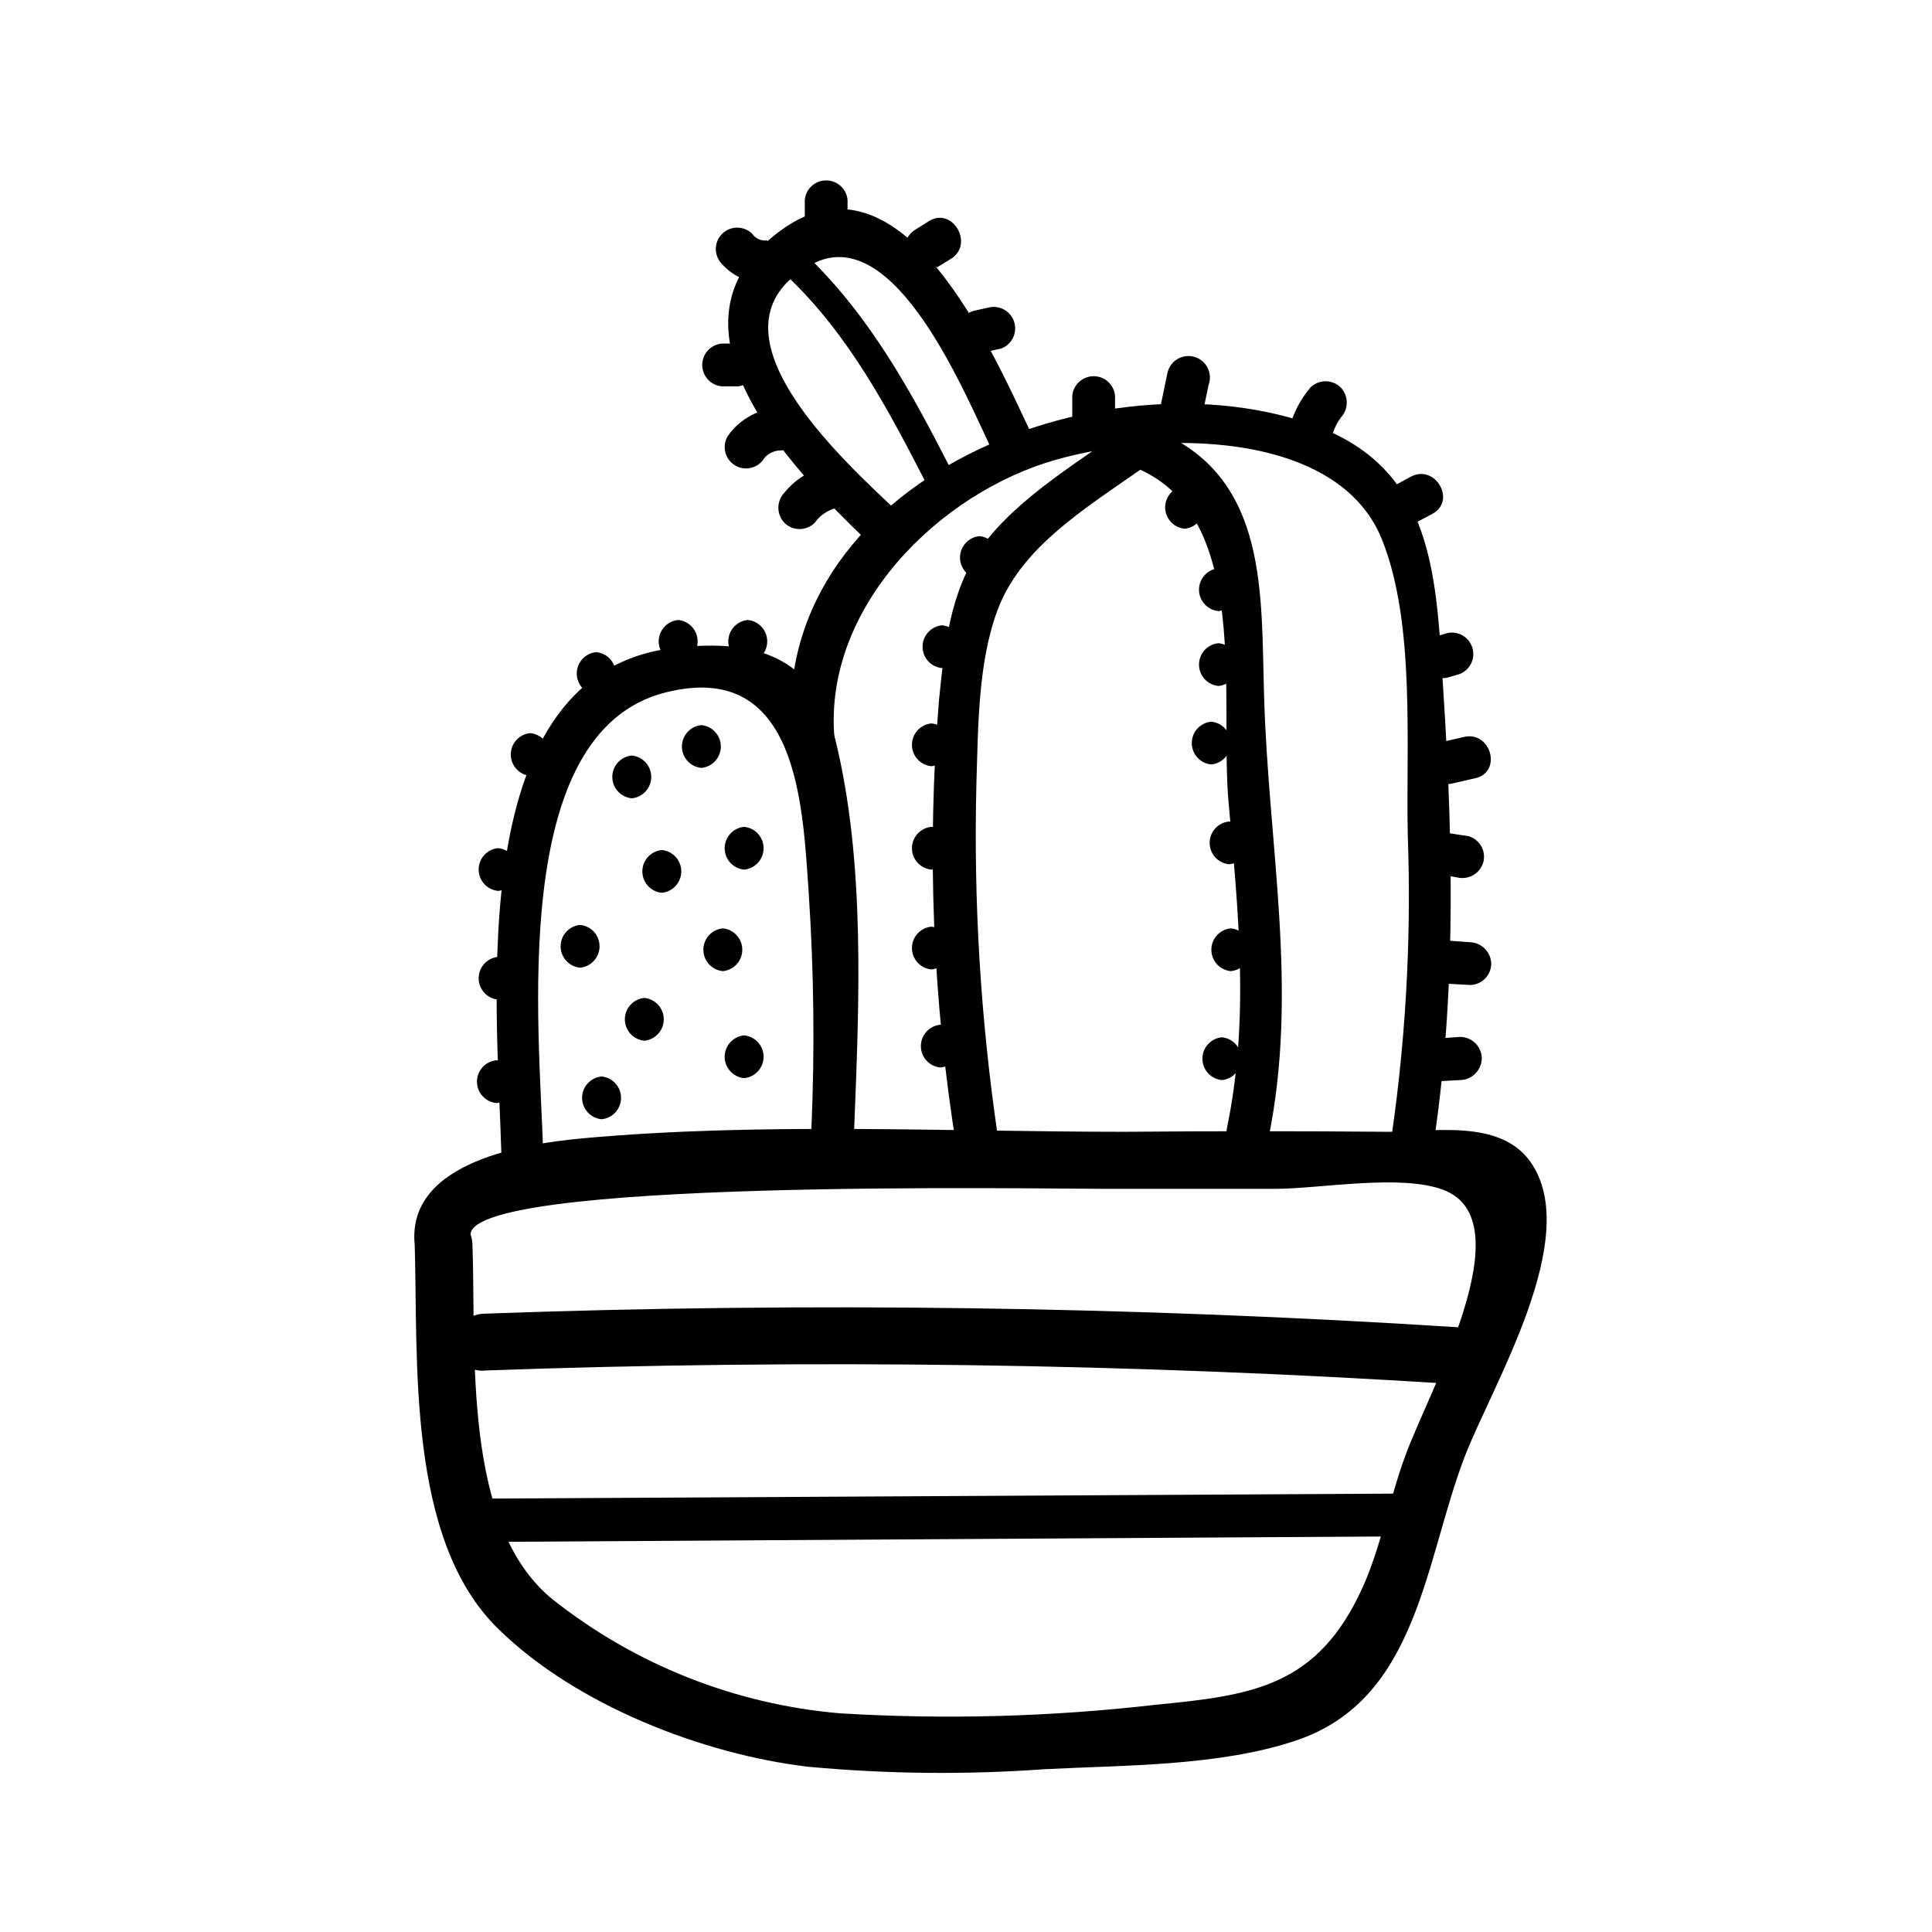
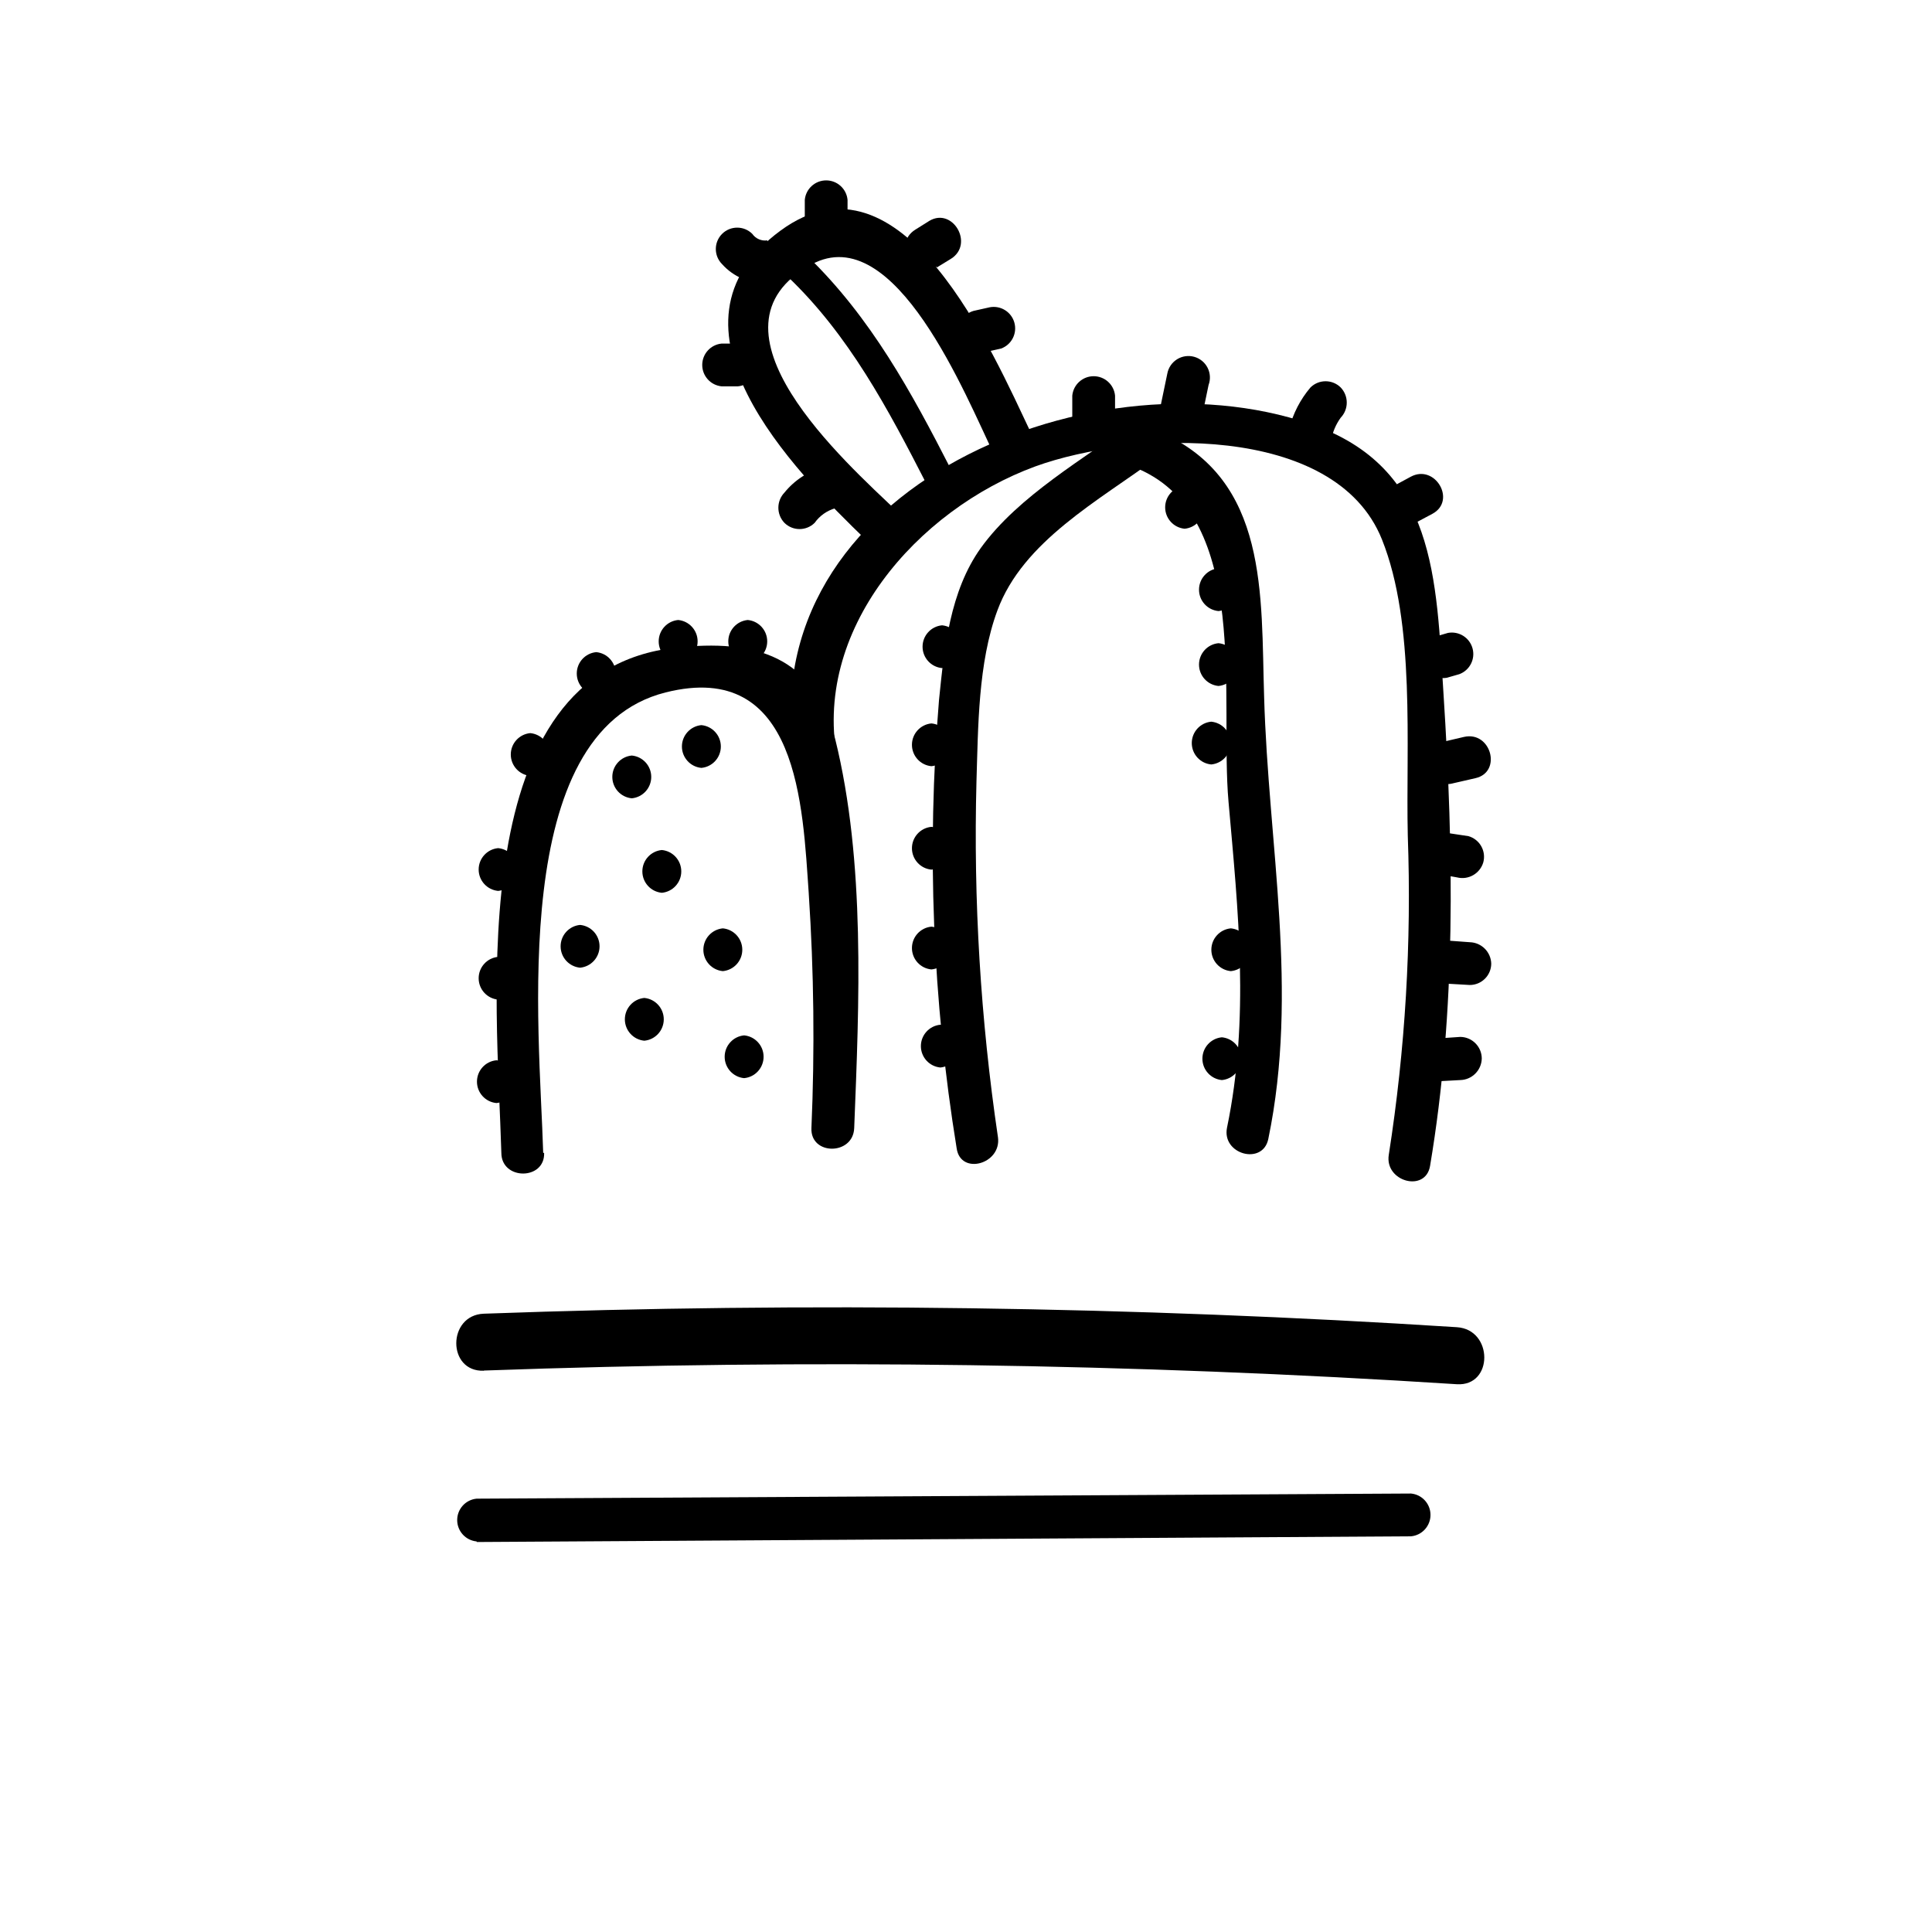
<svg xmlns="http://www.w3.org/2000/svg" fill="#000000" width="800px" height="800px" version="1.1" viewBox="144 144 512 512">
  <g>
-     <path d="m253.89 473.35c0.957 30.934-2.266 78.645 22.219 102.38 20.555 20.152 54.211 33.199 82.07 36.477 20.805 1.93 41.73 2.148 62.57 0.656 21.262-1.109 46.402-0.754 66.855-7.656 32.195-10.883 33.906-47.359 44.535-75.117 7.254-18.941 31.438-58.191 17.48-78.141-8.113-11.539-26.047-7.961-37.938-8.012-23.176-0.203-46.367-0.203-69.574 0-47.41 0-96.328-2.57-143.54 1.715-17.785 1.613-48.316 7.106-44.438 29.926 1.664 9.574 16.223 5.543 14.609-3.981-2.621-15.418 151.7-12.496 168.42-12.543h44.688c11.941 0 33.453-4.031 44.738 0.301 21.512 8.262-3.93 53.254-10.078 70.23-4.231 11.285-6.449 24.133-11.336 34.965-11.941 26.449-29.172 28.719-54.914 31.234l0.008-0.004c-27.758 3.199-55.742 3.957-83.633 2.269-27.824-2.367-54.336-12.883-76.223-30.23-24.082-19.598-20.152-66.051-21.211-94.211-0.555-9.977-15.668-10.027-15.316-0.254z" />
    <path d="m272.23 507.21c85.957-3.102 172.02-1.891 257.85 3.625 9.723 0.605 9.672-14.508 0-15.113-85.836-5.5-171.89-6.691-257.85-3.578-9.723 0.352-9.773 15.469 0 15.113z" />
    <path d="m270.32 552.65 247.62-1.512c2.922-0.273 5.156-2.731 5.156-5.668s-2.234-5.391-5.156-5.668l-247.62 1.359h-0.004c-2.922 0.277-5.156 2.734-5.156 5.668 0 2.938 2.234 5.394 5.156 5.668z" />
    <path d="m287.95 449.52c-0.957-33.051-9.473-111.49 32.445-122.02 35.266-8.867 36.324 30.23 37.938 53.352l-0.004 0.004c1.371 20.676 1.605 41.414 0.707 62.117-0.301 7.254 11.035 7.254 11.336 0 1.309-33.102 3.023-70.535-5.039-103.13-5.644-22.016-21.008-26.551-42.371-24.184-56.477 6.297-47.258 93.355-46.098 133.86 0 7.305 11.586 7.305 11.336 0z" />
    <path d="m366.09 346.04c-7.258-34.812 20.957-66.953 52.293-78.441 25.996-9.422 79.398-11.688 91.844 19.348 8.969 22.367 6.301 54.609 6.852 78.543 1.023 28.273-0.664 56.586-5.035 84.539-1.16 7.106 9.723 10.078 10.934 2.973 6.953-41.312 6.246-83.281 3.578-124.95-1.965-30.781-1.914-60.207-35.266-71.691-59.398-20.453-151.55 18.941-136.03 92.699 1.512 7.152 12.445 4.133 10.934-3.023z" />
    <path d="m381.81 279.59c-13.703-13.098-53.707-48.566-22.773-65.496 22.219-12.141 41.059 35.266 48.418 50.383 3.125 6.551 12.898 0.805 9.773-5.742-10.078-21.16-34.109-77.336-66.402-53.605-34.207 25.191 3.324 63.328 22.973 82.223 5.289 5.039 13.301-2.973 8.012-8.062z" />
    <path d="m444.94 255.46c-13.453 10.078-30.934 19.801-41.012 33.754-8.211 11.488-9.672 26.5-11.082 40.305-3.277 39.66-1.703 79.57 4.688 118.85 1.059 7.152 11.941 4.133 10.934-3.023h-0.004c-4.609-31.18-6.516-62.703-5.691-94.211 0.453-14.359 0.402-31.488 5.543-45.344 6.801-18.438 26.953-29.121 42.371-40.555 5.742-4.332 0-14.156-5.742-9.773z" />
    <path d="m445.75 268.3c29.824 12.949 21.41 61.164 23.828 88.27 2.57 29.02 5.594 57.383-0.402 86.254-1.461 7.106 9.473 10.078 10.934 3.023 8.16-39.348 0-77.738-1.109-117.29-0.855-26.801 1.258-57.484-27.559-70.031-6.602-2.871-12.395 6.902-5.691 9.773z" />
    <path d="m392.24 214.9 3.777-2.316c6.195-3.879 0.504-13.703-5.691-10.078l-3.777 2.367c-6.195 3.879-0.504 13.652 5.691 9.773z" />
    <path d="m368.61 202v-5.039 0.004c-0.273-2.926-2.731-5.16-5.668-5.16-2.934 0-5.391 2.234-5.664 5.16v5.039-0.004c0.273 2.926 2.731 5.16 5.664 5.16 2.938 0 5.394-2.234 5.668-5.16z" />
    <path d="m347.35 207.7c-1.543 0.227-3.086-0.438-3.981-1.715-2.211-2.211-5.801-2.211-8.012 0-2.211 2.215-2.211 5.801 0 8.012 3.035 3.402 7.438 5.254 11.992 5.039 3.016-0.07 5.484-2.43 5.691-5.441-0.027-3.125-2.566-5.644-5.691-5.644z" />
    <path d="m339.54 235.05h-4.285c-2.922 0.277-5.156 2.731-5.156 5.668s2.234 5.391 5.156 5.668h4.285c2.922-0.277 5.156-2.731 5.156-5.668s-2.234-5.391-5.156-5.668z" />
-     <path d="m351.13 252.03c-5.727 0.047-11.066 2.887-14.309 7.606-1.57 2.699-0.656 6.16 2.039 7.734 2.699 1.57 6.164 0.656 7.734-2.039 1.145-1.301 2.805-2.019 4.535-1.965 2.926-0.277 5.156-2.734 5.156-5.668 0-2.938-2.231-5.394-5.156-5.668z" />
+     <path d="m351.13 252.03z" />
    <path d="m362.36 267.75c-4.125 1.098-7.793 3.481-10.48 6.801-2.141 2.238-2.141 5.769 0 8.008 2.219 2.199 5.793 2.199 8.012 0 1.332-1.883 3.273-3.25 5.492-3.879 2.766-1.031 4.285-4.004 3.5-6.852-0.789-2.844-3.621-4.617-6.523-4.078z" />
    <path d="m405.04 237.32 4.281-0.957 0.004-0.004c2.766-1.031 4.285-4.004 3.496-6.852-0.785-2.844-3.617-4.617-6.519-4.078l-4.281 0.957c-2.992 0.855-4.738 3.949-3.93 6.953 0.879 2.973 3.941 4.727 6.949 3.981z" />
    <path d="m462.42 255 1.863-8.969c0.559-1.496 0.461-3.156-0.266-4.578-0.723-1.422-2.016-2.473-3.551-2.898-1.539-0.426-3.188-0.188-4.539 0.66-1.352 0.848-2.289 2.223-2.578 3.793l-1.863 8.969c-0.535 2.902 1.234 5.734 4.082 6.519 2.844 0.785 5.82-0.73 6.852-3.496z" />
    <path d="m439.5 255.86v-7.004c-0.273-2.922-2.731-5.156-5.668-5.156s-5.391 2.234-5.668 5.156v7.106c0.277 2.922 2.731 5.156 5.668 5.156s5.394-2.234 5.668-5.156z" />
    <path d="m496.78 260.64c0.379-2.144 1.242-4.18 2.519-5.945 2.141-2.238 2.141-5.769 0-8.012-2.219-2.195-5.793-2.195-8.012 0-2.691 3.168-4.621 6.906-5.644 10.934-1.613 7.106 9.27 10.078 10.934 3.023z" />
    <path d="m517.49 283.42 6.144-3.273c6.398-3.477 0.707-13.25-5.742-9.824l-6.144 3.324c-6.398 3.477-0.707 13.25 5.742 9.773z" />
    <path d="m527.41 323.62 3.324-0.957h0.004c2.766-1.031 4.285-4.008 3.496-6.852-0.785-2.844-3.617-4.617-6.519-4.082l-3.273 0.957c-2.734 1.047-4.231 3.988-3.461 6.812 0.766 2.82 3.547 4.606 6.43 4.121z" />
    <path d="m528.87 351.63 6.144-1.41c7.106-1.613 4.133-12.543-3.023-10.934l-6.043 1.41c-7.106 1.664-4.133 12.594 2.973 10.934z" />
    <path d="m524.49 375.51 5.644 1.008c3.008 0.75 6.074-1.004 6.953-3.981 0.809-3-0.941-6.094-3.93-6.949l-5.695-0.859c-3.004-0.719-6.051 1.023-6.953 3.981-0.398 1.449-0.203 3 0.543 4.305 0.75 1.309 1.984 2.262 3.438 2.648z" />
    <path d="m527.36 404.68 6.144 0.352c3.125 0 5.664-2.516 5.691-5.641-0.078-3.109-2.582-5.613-5.691-5.695l-6.144-0.453c-3.117 0-5.644 2.527-5.644 5.644 0.055 3.102 2.539 5.613 5.644 5.691z" />
    <path d="m524.54 430.58 6.449-0.352c3.113-0.078 5.613-2.582 5.695-5.691 0-3.152-2.543-5.719-5.695-5.746l-6.602 0.453h0.004c-1.598-0.148-3.184 0.379-4.367 1.461-1.188 1.078-1.863 2.606-1.863 4.207 0 1.605 0.676 3.133 1.863 4.211 1.184 1.082 2.769 1.609 4.367 1.457z" />
    <path d="m311.43 355.56c2.922-0.277 5.156-2.731 5.156-5.668s-2.234-5.391-5.156-5.668c-2.926 0.277-5.16 2.731-5.16 5.668s2.234 5.391 5.16 5.668z" />
    <path d="m329.87 347.5c2.926-0.273 5.16-2.731 5.16-5.668 0-2.934-2.234-5.391-5.16-5.668-2.922 0.277-5.156 2.734-5.156 5.668 0 2.938 2.234 5.394 5.156 5.668z" />
-     <path d="m341.2 374.46c2.926-0.277 5.16-2.734 5.16-5.668 0-2.938-2.234-5.394-5.16-5.668-2.922 0.273-5.156 2.731-5.156 5.668 0 2.934 2.234 5.391 5.156 5.668z" />
    <path d="m319.39 380.6c2.922-0.277 5.156-2.731 5.156-5.668s-2.234-5.391-5.156-5.668c-2.926 0.277-5.16 2.731-5.16 5.668s2.234 5.391 5.16 5.668z" />
    <path d="m297.73 400.45c2.922-0.277 5.156-2.731 5.156-5.668s-2.234-5.394-5.156-5.668c-2.926 0.273-5.16 2.731-5.16 5.668s2.234 5.391 5.16 5.668z" />
    <path d="m335.56 401.36c2.922-0.277 5.156-2.731 5.156-5.668s-2.234-5.391-5.156-5.668c-2.926 0.277-5.16 2.731-5.16 5.668s2.234 5.391 5.16 5.668z" />
    <path d="m314.75 419.8c2.926-0.273 5.156-2.731 5.156-5.668 0-2.934-2.231-5.391-5.156-5.668-2.926 0.277-5.156 2.734-5.156 5.668 0 2.938 2.231 5.394 5.156 5.668z" />
    <path d="m341.2 429.72c2.926-0.273 5.16-2.731 5.16-5.668s-2.234-5.391-5.16-5.668c-2.922 0.277-5.156 2.731-5.156 5.668s2.234 5.394 5.156 5.668z" />
-     <path d="m303.42 440.61c2.926-0.277 5.16-2.731 5.16-5.668s-2.234-5.391-5.16-5.668c-2.922 0.277-5.156 2.731-5.156 5.668s2.234 5.391 5.156 5.668z" />
    <path d="m275.56 436.32c2.922-0.277 5.156-2.731 5.156-5.668s-2.234-5.394-5.156-5.668c-2.926 0.273-5.16 2.731-5.16 5.668s2.234 5.391 5.16 5.668z" />
    <path d="m276.01 408.91c2.922-0.273 5.156-2.731 5.156-5.664 0-2.938-2.234-5.394-5.156-5.668-2.926 0.273-5.16 2.731-5.16 5.668 0 2.934 2.234 5.391 5.16 5.664z" />
    <path d="m276.01 380.1c2.922-0.277 5.156-2.731 5.156-5.668s-2.234-5.391-5.156-5.668c-2.926 0.277-5.16 2.731-5.16 5.668s2.234 5.391 5.16 5.668z" />
    <path d="m284.52 349.62c2.926-0.277 5.16-2.731 5.16-5.668s-2.234-5.391-5.16-5.668c-2.922 0.277-5.156 2.731-5.156 5.668s2.234 5.391 5.156 5.668z" />
    <path d="m302.01 328.16c2.922-0.277 5.156-2.731 5.156-5.668s-2.234-5.394-5.156-5.668c-2.926 0.273-5.16 2.731-5.16 5.668s2.234 5.391 5.16 5.668z" />
    <path d="m323.72 319.64c2.922-0.277 5.156-2.731 5.156-5.668s-2.234-5.391-5.156-5.668c-2.926 0.277-5.16 2.731-5.16 5.668s2.234 5.391 5.16 5.668z" />
    <path d="m342.16 319.64c2.926-0.277 5.16-2.731 5.16-5.668s-2.234-5.391-5.16-5.668c-2.922 0.277-5.156 2.731-5.156 5.668s2.234 5.391 5.156 5.668z" />
    <path d="m466.91 305.94c2.922-0.277 5.156-2.731 5.156-5.668s-2.234-5.391-5.156-5.668c-2.926 0.277-5.16 2.731-5.16 5.668s2.234 5.391 5.16 5.668z" />
    <path d="m464.99 346.59c2.926-0.273 5.16-2.731 5.16-5.668s-2.234-5.391-5.16-5.668c-2.922 0.277-5.156 2.731-5.156 5.668s2.234 5.394 5.156 5.668z" />
    <path d="m470.18 401.36c2.922-0.277 5.156-2.731 5.156-5.668s-2.234-5.391-5.156-5.668c-2.926 0.277-5.16 2.731-5.16 5.668s2.234 5.391 5.16 5.668z" />
    <path d="m467.81 430.23c2.922-0.277 5.156-2.731 5.156-5.668s-2.234-5.391-5.156-5.668c-2.926 0.277-5.16 2.731-5.16 5.668s2.234 5.391 5.16 5.668z" />
-     <path d="m469.73 373.04c2.922-0.273 5.156-2.731 5.156-5.668 0-2.934-2.234-5.391-5.156-5.664-2.926 0.273-5.16 2.731-5.16 5.664 0 2.938 2.234 5.394 5.16 5.668z" />
    <path d="m466.91 325.79c2.922-0.277 5.156-2.734 5.156-5.668 0-2.938-2.234-5.394-5.156-5.668-2.926 0.273-5.16 2.731-5.16 5.668 0 2.934 2.234 5.391 5.16 5.668z" />
-     <path d="m403.57 297.42c2.926-0.273 5.16-2.731 5.16-5.668s-2.234-5.391-5.16-5.668c-2.922 0.277-5.156 2.731-5.156 5.668s2.234 5.394 5.156 5.668z" />
    <path d="m393.65 321.05c2.922-0.273 5.156-2.731 5.156-5.668s-2.234-5.391-5.156-5.668c-2.926 0.277-5.16 2.731-5.16 5.668s2.234 5.394 5.16 5.668z" />
    <path d="m390.83 347.05c2.926-0.273 5.16-2.731 5.16-5.668s-2.234-5.391-5.16-5.668c-2.922 0.277-5.156 2.731-5.156 5.668s2.234 5.394 5.156 5.668z" />
    <path d="m390.83 374.46c2.926-0.277 5.16-2.734 5.16-5.668 0-2.938-2.234-5.394-5.16-5.668-2.922 0.273-5.156 2.731-5.156 5.668 0 2.934 2.234 5.391 5.156 5.668z" />
    <path d="m390.83 400.91c2.926-0.277 5.16-2.731 5.16-5.668s-2.234-5.394-5.16-5.668c-2.922 0.273-5.156 2.731-5.156 5.668s2.234 5.391 5.156 5.668z" />
    <path d="m393.2 426.9c2.926-0.277 5.16-2.731 5.16-5.668s-2.234-5.391-5.16-5.668c-2.922 0.277-5.156 2.731-5.156 5.668s2.234 5.391 5.156 5.668z" />
    <path d="m352.64 217.21c16.324 15.516 26.754 35.266 36.879 55.016 2.215 4.332 8.715 0.504 6.5-3.828-10.43-20.402-21.262-40.305-38.039-56.527-3.527-3.324-8.867 1.965-5.34 5.34z" />
    <path d="m457.94 284.12c2.922-0.273 5.156-2.731 5.156-5.668s-2.234-5.391-5.156-5.668c-2.926 0.277-5.16 2.731-5.16 5.668s2.234 5.394 5.16 5.668z" />
  </g>
</svg>